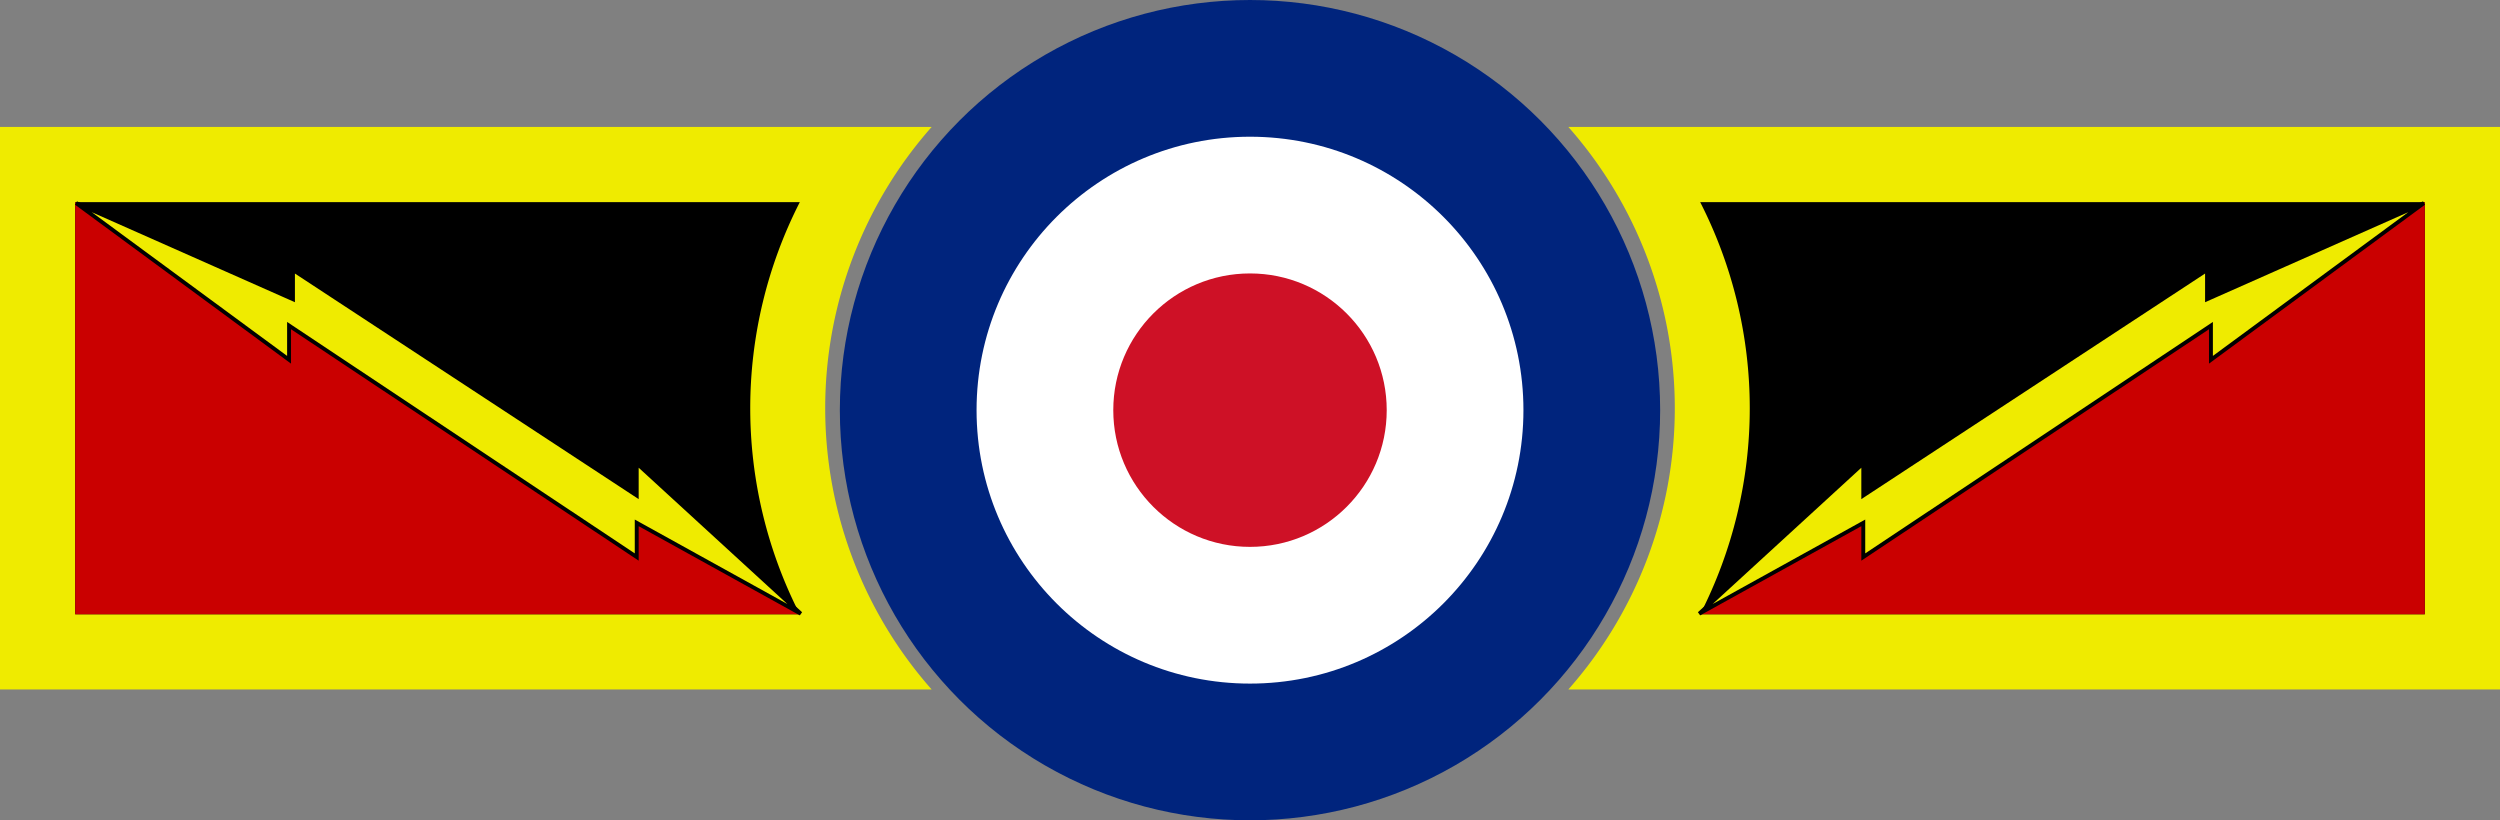
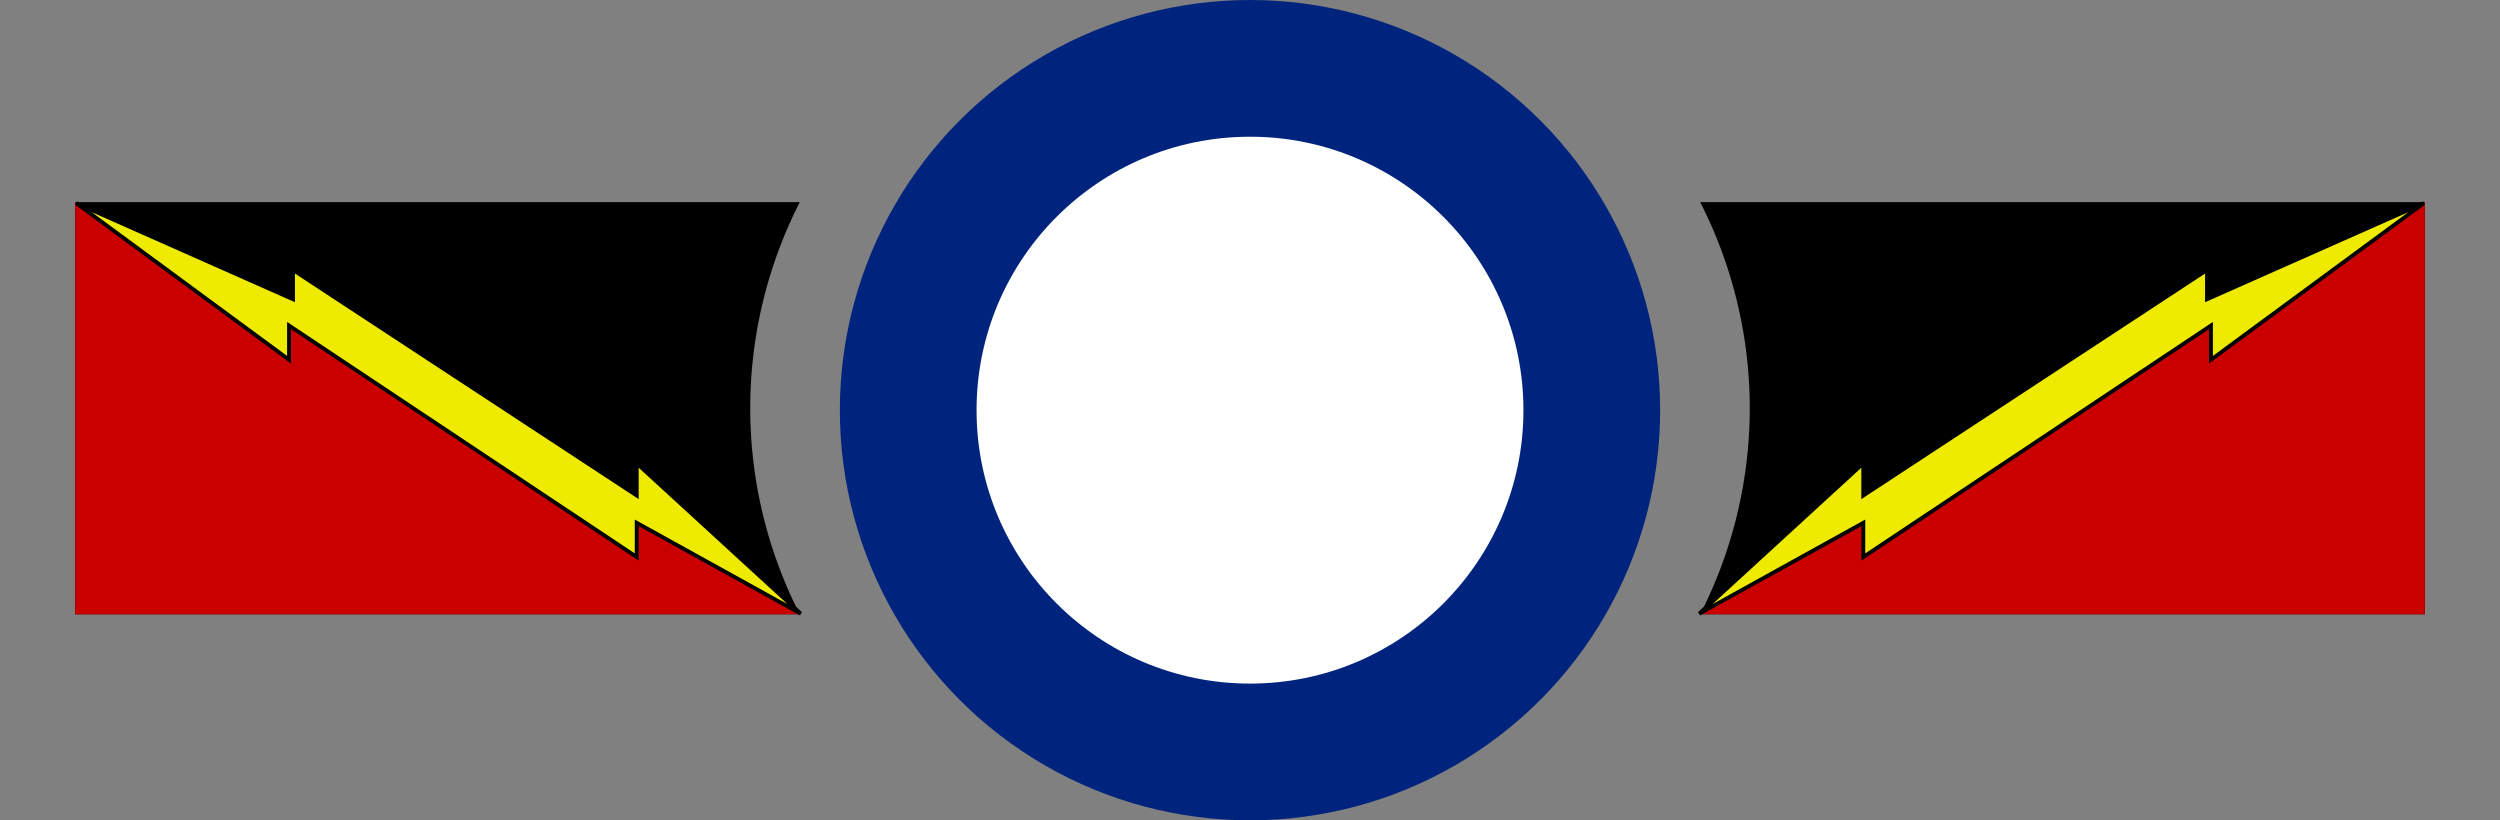
<svg xmlns="http://www.w3.org/2000/svg" width="640" height="210" version="1.0">
  <rect width="100%" height="100%" fill="#808080" stroke="none" />
  <circle cx="320" cy="105" r="105" fill="#00247d" />
  <circle cx="320" cy="105" r="70" fill="#fff" />
-   <circle cx="320" cy="105" r="35" fill="#ce1126" />
-   <path d="M0,32.5h238.5a108.75,108.75 0 0 0 0,144H0zM640,32.5h-238.5a108.75,108.75 0 0 1 0,144H640z" fill="#efeb00" />
  <path d="M19.25,51.75h185.5a116,116 0 0 0 0,105.5H19.25zM620.75,51.75h-185.5a116,116 0 0 1 0,105.5H620.75z" fill="#000" />
-   <path d="M19.25,51.75v105.5h185.5zM620.75,51.75v105.5h-185.5z" fill="#ca0000" />
+   <path d="M19.25,51.75v105.5h185.5zM620.75,51.75v105.5h-185.5" fill="#ca0000" />
  <path d="M19.5,52l54.5,40.1v-8.75l89,59.25v-8.75l42,23.25l-42-38.5v8.25l-88-57.75v7.5zM620.5,52l-54.5,40.1v-8.75l-89,59.25v-8.75l-42,23.25l42-38.5v8.25l88-57.75v7.5z" fill="#efeb00" stroke="#000" stroke-width="1" />
</svg>